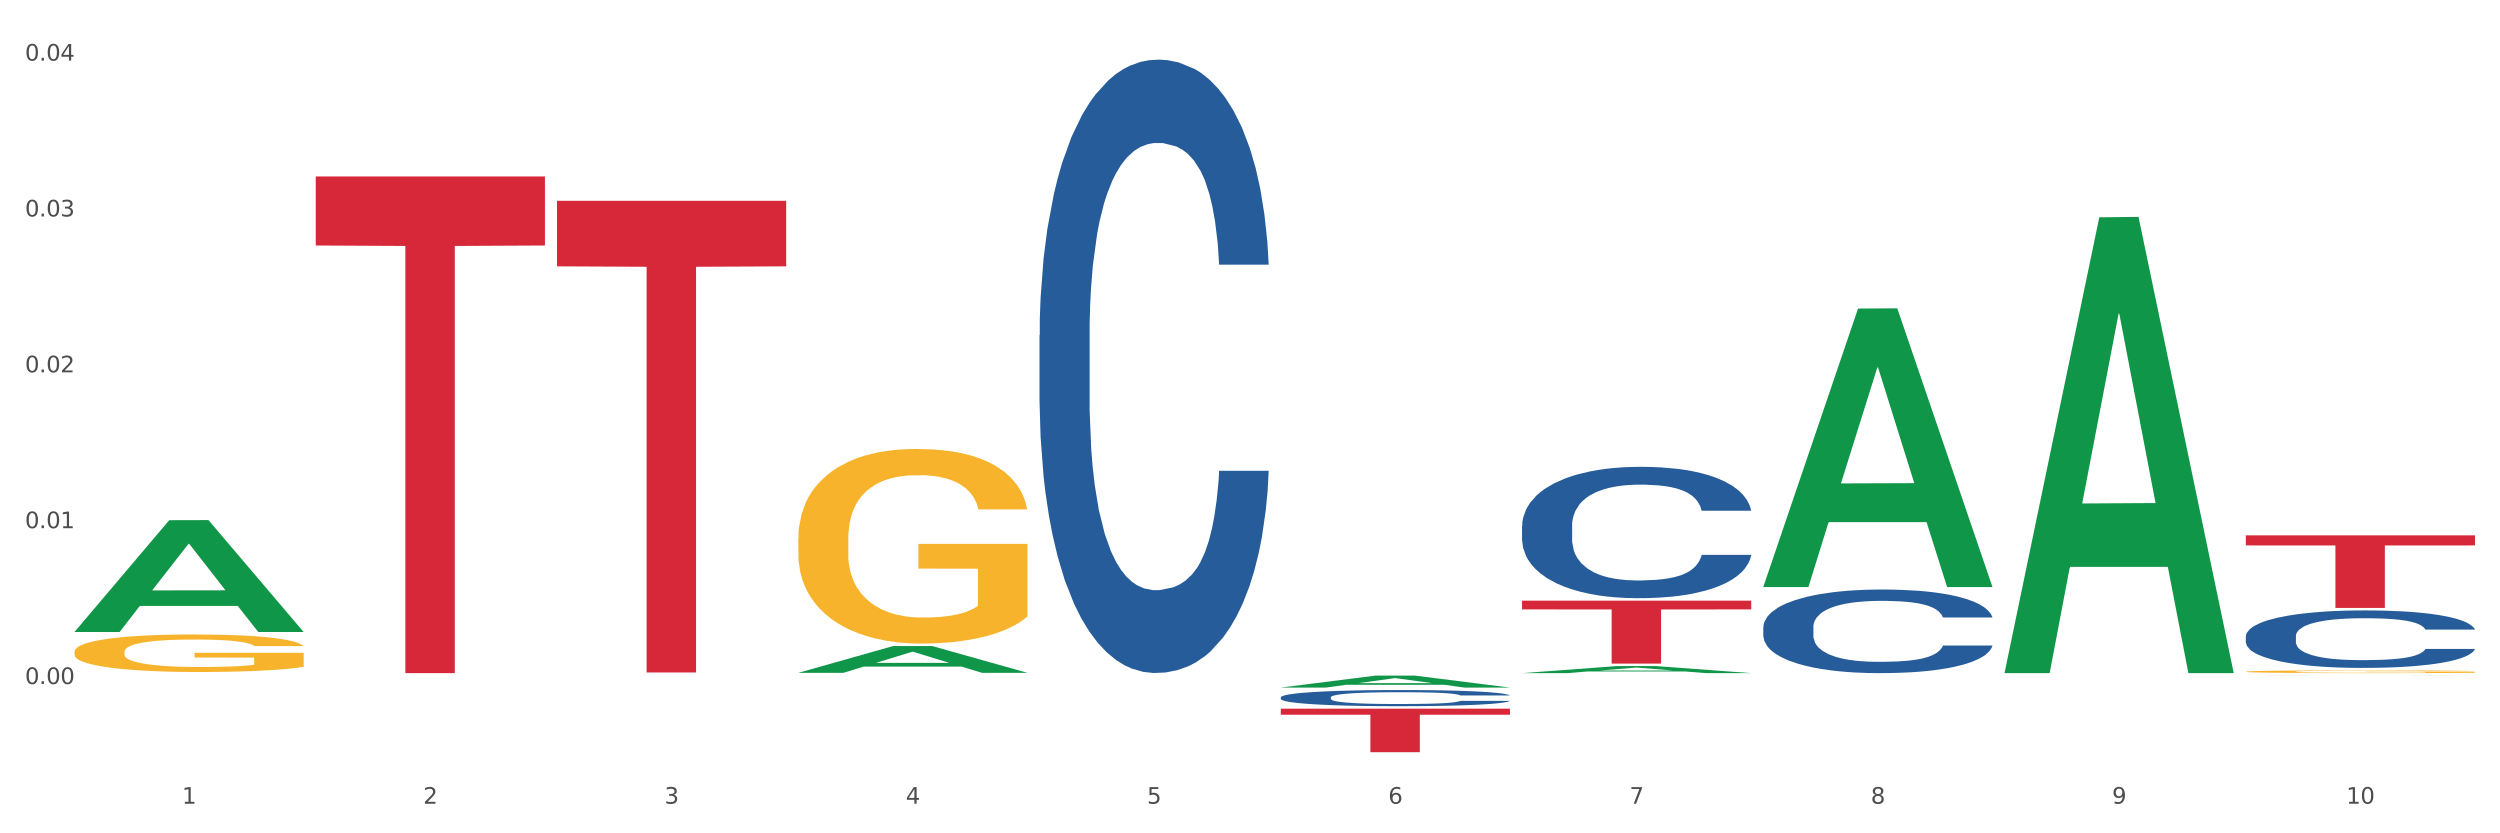
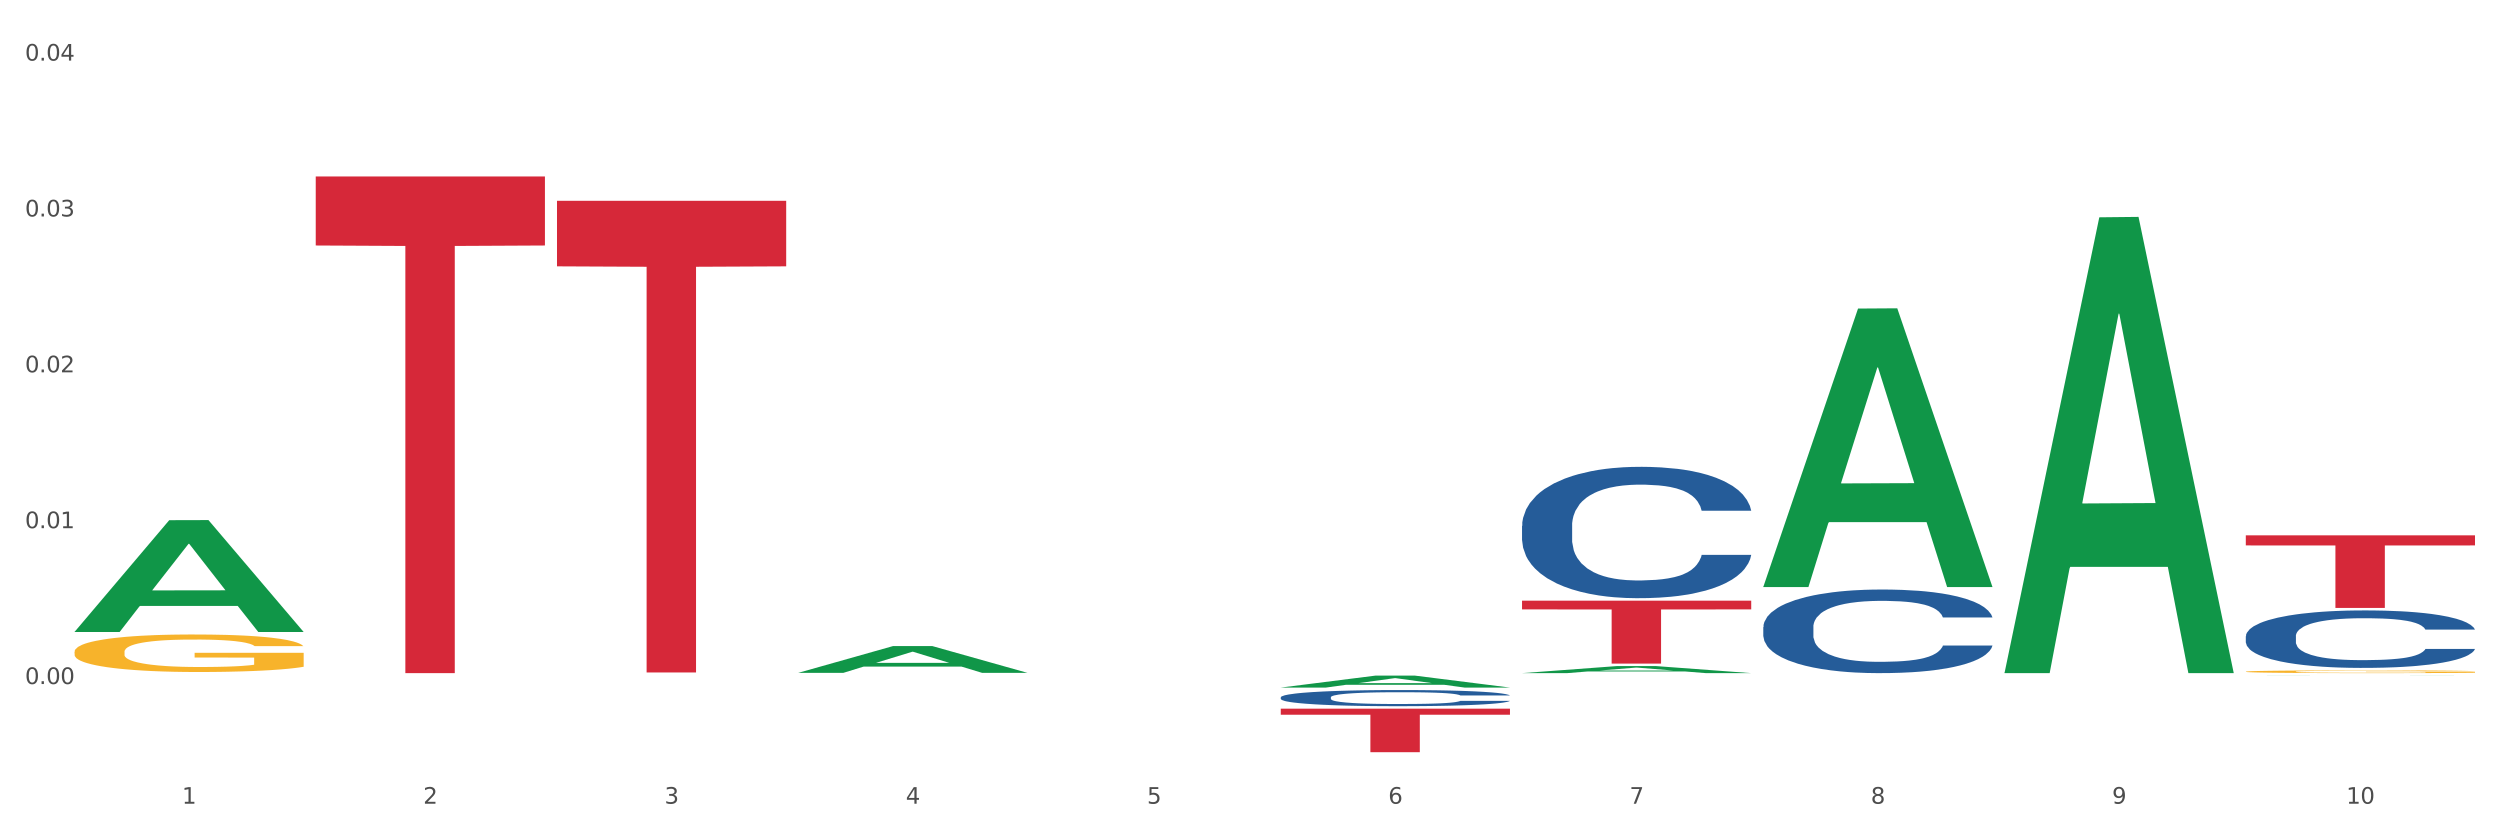
<svg xmlns="http://www.w3.org/2000/svg" xmlns:xlink="http://www.w3.org/1999/xlink" width="1080pt" height="360pt" viewBox="0 0 1080 360" version="1.1">
  <rect x="0" y="0" width="1080" height="360" fill="#333333" stroke="none" />
  <defs>
    <style type="text/css">*{stroke-linejoin: round; stroke-linecap: butt}</style>
  </defs>
  <g id="figure_1">
    <g id="patch_1">
      <path d="M 0 360  L 1080 360  L 1080 0  L 0 0  z " style="fill: #ffffff; stroke: #ffffff; stroke-linejoin: miter" />
    </g>
    <g id="axes_1">
      <g id="matplotlib.axis_1">
        <g id="xtick_1">
          <g id="text_1">
            <g style="fill: #4d4d4d" transform="translate(78.627 347.204) scale(0.096 -0.096)">
              <defs>
                <path id="DejaVuSans-31" d="M 794 531  L 1825 531  L 1825 4091  L 703 3866  L 703 4441  L 1819 4666  L 2450 4666  L 2450 531  L 3481 531  L 3481 0  L 794 0  L 794 531  z " transform="scale(0.016)" />
              </defs>
              <use xlink:href="#DejaVuSans-31" />
            </g>
          </g>
        </g>
        <g id="xtick_2">
          <g id="text_2">
            <g style="fill: #4d4d4d" transform="translate(182.851 347.204) scale(0.096 -0.096)">
              <defs>
                <path id="DejaVuSans-32" d="M 1228 531  L 3431 531  L 3431 0  L 469 0  L 469 531  Q 828 903 1448 1529  Q 2069 2156 2228 2338  Q 2531 2678 2651 2914  Q 2772 3150 2772 3378  Q 2772 3750 2511 3984  Q 2250 4219 1831 4219  Q 1534 4219 1204 4116  Q 875 4013 500 3803  L 500 4441  Q 881 4594 1212 4672  Q 1544 4750 1819 4750  Q 2544 4750 2975 4387  Q 3406 4025 3406 3419  Q 3406 3131 3298 2873  Q 3191 2616 2906 2266  Q 2828 2175 2409 1742  Q 1991 1309 1228 531  z " transform="scale(0.016)" />
              </defs>
              <use xlink:href="#DejaVuSans-32" />
            </g>
          </g>
        </g>
        <g id="xtick_3">
          <g id="text_3">
            <g style="fill: #4d4d4d" transform="translate(287.074 347.204) scale(0.096 -0.096)">
              <defs>
                <path id="DejaVuSans-33" d="M 2597 2516  Q 3050 2419 3304 2112  Q 3559 1806 3559 1356  Q 3559 666 3084 287  Q 2609 -91 1734 -91  Q 1441 -91 1130 -33  Q 819 25 488 141  L 488 750  Q 750 597 1062 519  Q 1375 441 1716 441  Q 2309 441 2620 675  Q 2931 909 2931 1356  Q 2931 1769 2642 2001  Q 2353 2234 1838 2234  L 1294 2234  L 1294 2753  L 1863 2753  Q 2328 2753 2575 2939  Q 2822 3125 2822 3475  Q 2822 3834 2567 4026  Q 2313 4219 1838 4219  Q 1578 4219 1281 4162  Q 984 4106 628 3988  L 628 4550  Q 988 4650 1302 4700  Q 1616 4750 1894 4750  Q 2613 4750 3031 4423  Q 3450 4097 3450 3541  Q 3450 3153 3228 2886  Q 3006 2619 2597 2516  z " transform="scale(0.016)" />
              </defs>
              <use xlink:href="#DejaVuSans-33" />
            </g>
          </g>
        </g>
        <g id="xtick_4">
          <g id="text_4">
            <g style="fill: #4d4d4d" transform="translate(391.298 347.204) scale(0.096 -0.096)">
              <defs>
                <path id="DejaVuSans-34" d="M 2419 4116  L 825 1625  L 2419 1625  L 2419 4116  z M 2253 4666  L 3047 4666  L 3047 1625  L 3713 1625  L 3713 1100  L 3047 1100  L 3047 0  L 2419 0  L 2419 1100  L 313 1100  L 313 1709  L 2253 4666  z " transform="scale(0.016)" />
              </defs>
              <use xlink:href="#DejaVuSans-34" />
            </g>
          </g>
        </g>
        <g id="xtick_5">
          <g id="text_5">
            <g style="fill: #4d4d4d" transform="translate(495.522 347.204) scale(0.096 -0.096)">
              <defs>
                <path id="DejaVuSans-35" d="M 691 4666  L 3169 4666  L 3169 4134  L 1269 4134  L 1269 2991  Q 1406 3038 1543 3061  Q 1681 3084 1819 3084  Q 2600 3084 3056 2656  Q 3513 2228 3513 1497  Q 3513 744 3044 326  Q 2575 -91 1722 -91  Q 1428 -91 1123 -41  Q 819 9 494 109  L 494 744  Q 775 591 1075 516  Q 1375 441 1709 441  Q 2250 441 2565 725  Q 2881 1009 2881 1497  Q 2881 1984 2565 2268  Q 2250 2553 1709 2553  Q 1456 2553 1204 2497  Q 953 2441 691 2322  L 691 4666  z " transform="scale(0.016)" />
              </defs>
              <use xlink:href="#DejaVuSans-35" />
            </g>
          </g>
        </g>
        <g id="xtick_6">
          <g id="text_6">
            <g style="fill: #4d4d4d" transform="translate(599.745 347.204) scale(0.096 -0.096)">
              <defs>
                <path id="DejaVuSans-36" d="M 2113 2584  Q 1688 2584 1439 2293  Q 1191 2003 1191 1497  Q 1191 994 1439 701  Q 1688 409 2113 409  Q 2538 409 2786 701  Q 3034 994 3034 1497  Q 3034 2003 2786 2293  Q 2538 2584 2113 2584  z M 3366 4563  L 3366 3988  Q 3128 4100 2886 4159  Q 2644 4219 2406 4219  Q 1781 4219 1451 3797  Q 1122 3375 1075 2522  Q 1259 2794 1537 2939  Q 1816 3084 2150 3084  Q 2853 3084 3261 2657  Q 3669 2231 3669 1497  Q 3669 778 3244 343  Q 2819 -91 2113 -91  Q 1303 -91 875 529  Q 447 1150 447 2328  Q 447 3434 972 4092  Q 1497 4750 2381 4750  Q 2619 4750 2861 4703  Q 3103 4656 3366 4563  z " transform="scale(0.016)" />
              </defs>
              <use xlink:href="#DejaVuSans-36" />
            </g>
          </g>
        </g>
        <g id="xtick_7">
          <g id="text_7">
            <g style="fill: #4d4d4d" transform="translate(703.969 347.204) scale(0.096 -0.096)">
              <defs>
                <path id="DejaVuSans-37" d="M 525 4666  L 3525 4666  L 3525 4397  L 1831 0  L 1172 0  L 2766 4134  L 525 4134  L 525 4666  z " transform="scale(0.016)" />
              </defs>
              <use xlink:href="#DejaVuSans-37" />
            </g>
          </g>
        </g>
        <g id="xtick_8">
          <g id="text_8">
            <g style="fill: #4d4d4d" transform="translate(808.193 347.204) scale(0.096 -0.096)">
              <defs>
                <path id="DejaVuSans-38" d="M 2034 2216  Q 1584 2216 1326 1975  Q 1069 1734 1069 1313  Q 1069 891 1326 650  Q 1584 409 2034 409  Q 2484 409 2743 651  Q 3003 894 3003 1313  Q 3003 1734 2745 1975  Q 2488 2216 2034 2216  z M 1403 2484  Q 997 2584 770 2862  Q 544 3141 544 3541  Q 544 4100 942 4425  Q 1341 4750 2034 4750  Q 2731 4750 3128 4425  Q 3525 4100 3525 3541  Q 3525 3141 3298 2862  Q 3072 2584 2669 2484  Q 3125 2378 3379 2068  Q 3634 1759 3634 1313  Q 3634 634 3220 271  Q 2806 -91 2034 -91  Q 1263 -91 848 271  Q 434 634 434 1313  Q 434 1759 690 2068  Q 947 2378 1403 2484  z M 1172 3481  Q 1172 3119 1398 2916  Q 1625 2713 2034 2713  Q 2441 2713 2670 2916  Q 2900 3119 2900 3481  Q 2900 3844 2670 4047  Q 2441 4250 2034 4250  Q 1625 4250 1398 4047  Q 1172 3844 1172 3481  z " transform="scale(0.016)" />
              </defs>
              <use xlink:href="#DejaVuSans-38" />
            </g>
          </g>
        </g>
        <g id="xtick_9">
          <g id="text_9">
            <g style="fill: #4d4d4d" transform="translate(912.416 347.204) scale(0.096 -0.096)">
              <defs>
                <path id="DejaVuSans-39" d="M 703 97  L 703 672  Q 941 559 1184 500  Q 1428 441 1663 441  Q 2288 441 2617 861  Q 2947 1281 2994 2138  Q 2813 1869 2534 1725  Q 2256 1581 1919 1581  Q 1219 1581 811 2004  Q 403 2428 403 3163  Q 403 3881 828 4315  Q 1253 4750 1959 4750  Q 2769 4750 3195 4129  Q 3622 3509 3622 2328  Q 3622 1225 3098 567  Q 2575 -91 1691 -91  Q 1453 -91 1209 -44  Q 966 3 703 97  z M 1959 2075  Q 2384 2075 2632 2365  Q 2881 2656 2881 3163  Q 2881 3666 2632 3958  Q 2384 4250 1959 4250  Q 1534 4250 1286 3958  Q 1038 3666 1038 3163  Q 1038 2656 1286 2365  Q 1534 2075 1959 2075  z " transform="scale(0.016)" />
              </defs>
              <use xlink:href="#DejaVuSans-39" />
            </g>
          </g>
        </g>
        <g id="xtick_10">
          <g id="text_10">
            <g style="fill: #4d4d4d" transform="translate(1013.586 347.204) scale(0.096 -0.096)">
              <defs>
                <path id="DejaVuSans-30" d="M 2034 4250  Q 1547 4250 1301 3770  Q 1056 3291 1056 2328  Q 1056 1369 1301 889  Q 1547 409 2034 409  Q 2525 409 2770 889  Q 3016 1369 3016 2328  Q 3016 3291 2770 3770  Q 2525 4250 2034 4250  z M 2034 4750  Q 2819 4750 3233 4129  Q 3647 3509 3647 2328  Q 3647 1150 3233 529  Q 2819 -91 2034 -91  Q 1250 -91 836 529  Q 422 1150 422 2328  Q 422 3509 836 4129  Q 1250 4750 2034 4750  z " transform="scale(0.016)" />
              </defs>
              <use xlink:href="#DejaVuSans-31" />
              <use xlink:href="#DejaVuSans-30" transform="translate(63.623 0)" />
            </g>
          </g>
        </g>
        <g id="xtick_11" />
        <g id="xtick_12" />
        <g id="xtick_13" />
        <g id="xtick_14" />
        <g id="xtick_15" />
        <g id="xtick_16" />
        <g id="xtick_17" />
        <g id="xtick_18" />
        <g id="xtick_19" />
      </g>
      <g id="matplotlib.axis_2">
        <g id="ytick_1">
          <g id="text_11">
            <g style="fill: #4d4d4d" transform="translate(10.8 295.503) scale(0.096 -0.096)">
              <defs>
                <path id="DejaVuSans-2e" d="M 684 794  L 1344 794  L 1344 0  L 684 0  L 684 794  z " transform="scale(0.016)" />
              </defs>
              <use xlink:href="#DejaVuSans-30" />
              <use xlink:href="#DejaVuSans-2e" transform="translate(63.623 0)" />
              <use xlink:href="#DejaVuSans-30" transform="translate(95.41 0)" />
              <use xlink:href="#DejaVuSans-30" transform="translate(159.033 0)" />
            </g>
          </g>
        </g>
        <g id="ytick_2">
          <g id="text_12">
            <g style="fill: #4d4d4d" transform="translate(10.8 228.174) scale(0.096 -0.096)">
              <use xlink:href="#DejaVuSans-30" />
              <use xlink:href="#DejaVuSans-2e" transform="translate(63.623 0)" />
              <use xlink:href="#DejaVuSans-30" transform="translate(95.41 0)" />
              <use xlink:href="#DejaVuSans-31" transform="translate(159.033 0)" />
            </g>
          </g>
        </g>
        <g id="ytick_3">
          <g id="text_13">
            <g style="fill: #4d4d4d" transform="translate(10.8 160.845) scale(0.096 -0.096)">
              <use xlink:href="#DejaVuSans-30" />
              <use xlink:href="#DejaVuSans-2e" transform="translate(63.623 0)" />
              <use xlink:href="#DejaVuSans-30" transform="translate(95.41 0)" />
              <use xlink:href="#DejaVuSans-32" transform="translate(159.033 0)" />
            </g>
          </g>
        </g>
        <g id="ytick_4">
          <g id="text_14">
            <g style="fill: #4d4d4d" transform="translate(10.8 93.516) scale(0.096 -0.096)">
              <use xlink:href="#DejaVuSans-30" />
              <use xlink:href="#DejaVuSans-2e" transform="translate(63.623 0)" />
              <use xlink:href="#DejaVuSans-30" transform="translate(95.41 0)" />
              <use xlink:href="#DejaVuSans-33" transform="translate(159.033 0)" />
            </g>
          </g>
        </g>
        <g id="ytick_5">
          <g id="text_15">
            <g style="fill: #4d4d4d" transform="translate(10.8 26.187) scale(0.096 -0.096)">
              <use xlink:href="#DejaVuSans-30" />
              <use xlink:href="#DejaVuSans-2e" transform="translate(63.623 0)" />
              <use xlink:href="#DejaVuSans-30" transform="translate(95.41 0)" />
              <use xlink:href="#DejaVuSans-34" transform="translate(159.033 0)" />
            </g>
          </g>
        </g>
        <g id="ytick_6" />
        <g id="ytick_7" />
        <g id="ytick_8" />
        <g id="ytick_9" />
        <g id="ytick_10" />
      </g>
      <g id="PolyCollection_1">
        <path d="M 32.175 272.943  L 32.277 272.897  L 73.107 224.719  L 90.051 224.673  L 131.187 273.033  L 111.589 273.033  L 102.709 261.772  L 60.552 261.772  L 60.246 261.954  L 51.671 273.033  L 32.175 273.033  L 32.175 272.943  L 65.86 255.052  L 97.401 255.006  L 81.783 234.981  L 81.579 234.89  L 81.375 235.027  L 65.758 255.006  L 65.86 255.052  L 32.175 272.943  z " clip-path="url(#p993f5eaa2f)" style="fill: #109648" />
        <path d="M 970.188 274.858  L 970.305 274.836  L 970.305 274.201  L 970.656 273.339  L 971.943 271.751  L 973.582 270.549  L 976.39 269.142  L 977.912 268.553  L 979.902 267.895  L 983.998 266.829  L 988.679 265.922  L 991.956 265.423  L 994.414 265.105  L 999.915 264.538  L 1003.075 264.289  L 1006.352 264.084  L 1009.161 263.948  L 1013.842 263.79  L 1017.587 263.722  L 1021.917 263.699  L 1025.546 263.722  L 1030.344 263.812  L 1037.366 264.084  L 1040.058 264.243  L 1043.686 264.515  L 1047.431 264.878  L 1050.474 265.241  L 1053.985 265.763  L 1057.613 266.443  L 1061.125 267.305  L 1063.582 268.099  L 1065.572 268.938  L 1067.327 269.959  L 1068.615 271.07  L 1069.2 272  L 1047.782 272  L 1047.197 271.161  L 1046.027 270.254  L 1044.857 269.641  L 1043.569 269.142  L 1041.58 268.575  L 1039.824 268.213  L 1036.898 267.782  L 1034.206 267.509  L 1031.983 267.351  L 1029.291 267.215  L 1023.556 267.078  L 1019.46 267.078  L 1016.885 267.124  L 1013.725 267.237  L 1011.033 267.396  L 1007.873 267.668  L 1005.415 267.963  L 1002.958 268.349  L 1001.553 268.621  L 999.447 269.12  L 998.042 269.528  L 996.17 270.231  L 995.116 270.73  L 993.244 272.023  L 992.424 272.976  L 992.073 273.634  L 991.839 274.359  L 991.839 277.898  L 992.541 279.485  L 993.127 280.166  L 994.063 280.937  L 995.818 281.935  L 998.393 282.91  L 1001.085 283.614  L 1003.309 284.045  L 1005.415 284.362  L 1007.522 284.612  L 1010.097 284.838  L 1012.203 284.975  L 1015.363 285.111  L 1019.109 285.179  L 1022.035 285.179  L 1028.003 285.065  L 1030.695 284.952  L 1033.27 284.793  L 1036.079 284.544  L 1038.303 284.271  L 1039.59 284.067  L 1041.697 283.636  L 1043.335 283.183  L 1044.739 282.661  L 1045.676 282.207  L 1046.729 281.527  L 1047.548 280.756  L 1047.782 280.347  L 1069.2 280.347  L 1068.732 281.164  L 1067.913 281.958  L 1066.274 283.024  L 1064.987 283.636  L 1062.997 284.385  L 1060.89 285.02  L 1057.965 285.723  L 1055.273 286.245  L 1052.464 286.698  L 1049.421 287.107  L 1043.92 287.674  L 1041.931 287.832  L 1037.717 288.105  L 1034.44 288.263  L 1029.642 288.422  L 1024.726 288.513  L 1019.577 288.536  L 1015.012 288.49  L 1009.98 288.354  L 1006.82 288.218  L 1003.309 288.014  L 999.212 287.696  L 995.35 287.311  L 991.722 286.857  L 988.328 286.335  L 985.168 285.746  L 981.072 284.77  L 978.029 283.818  L 975.805 282.933  L 974.284 282.185  L 972.762 281.232  L 971.943 280.574  L 970.656 278.986  L 970.188 277.512  L 970.188 274.858  z " clip-path="url(#p993f5eaa2f)" style="fill: #255c99" />
        <path d="M 761.74 270.902  L 761.857 270.869  L 761.857 269.945  L 762.208 268.692  L 763.496 266.383  L 765.134 264.635  L 767.943 262.59  L 769.465 261.732  L 771.454 260.776  L 775.551 259.225  L 780.232 257.906  L 783.509 257.18  L 785.967 256.719  L 791.467 255.894  L 794.627 255.531  L 797.904 255.234  L 800.713 255.036  L 805.395 254.806  L 809.14 254.707  L 813.47 254.674  L 817.098 254.707  L 821.897 254.839  L 828.919 255.234  L 831.611 255.465  L 835.239 255.861  L 838.984 256.389  L 842.027 256.917  L 845.538 257.675  L 849.166 258.665  L 852.677 259.918  L 855.135 261.073  L 857.125 262.293  L 858.88 263.777  L 860.168 265.394  L 860.753 266.746  L 839.335 266.746  L 838.75 265.525  L 837.58 264.206  L 836.409 263.316  L 835.122 262.59  L 833.132 261.765  L 831.377 261.238  L 828.451 260.611  L 825.759 260.215  L 823.535 259.984  L 820.843 259.786  L 815.109 259.588  L 811.012 259.588  L 808.438 259.654  L 805.278 259.819  L 802.586 260.05  L 799.426 260.446  L 796.968 260.875  L 794.51 261.435  L 793.106 261.831  L 790.999 262.557  L 789.595 263.151  L 787.722 264.173  L 786.669 264.899  L 784.796 266.779  L 783.977 268.164  L 783.626 269.121  L 783.392 270.176  L 783.392 275.322  L 784.094 277.631  L 784.679 278.62  L 785.616 279.742  L 787.371 281.193  L 789.946 282.611  L 792.638 283.634  L 794.862 284.261  L 796.968 284.722  L 799.075 285.085  L 801.65 285.415  L 803.756 285.613  L 806.916 285.811  L 810.661 285.91  L 813.587 285.91  L 819.556 285.745  L 822.248 285.58  L 824.823 285.349  L 827.632 284.986  L 829.855 284.59  L 831.143 284.294  L 833.249 283.667  L 834.888 283.007  L 836.292 282.249  L 837.229 281.589  L 838.282 280.599  L 839.101 279.478  L 839.335 278.884  L 860.753 278.884  L 860.285 280.072  L 859.465 281.226  L 857.827 282.776  L 856.539 283.667  L 854.55 284.755  L 852.443 285.679  L 849.517 286.701  L 846.825 287.46  L 844.017 288.12  L 840.974 288.714  L 835.473 289.538  L 833.483 289.769  L 829.27 290.165  L 825.993 290.396  L 821.195 290.627  L 816.279 290.759  L 811.13 290.792  L 806.565 290.726  L 801.533 290.528  L 798.373 290.33  L 794.862 290.033  L 790.765 289.571  L 786.903 289.01  L 783.275 288.351  L 779.881 287.592  L 776.721 286.734  L 772.625 285.316  L 769.582 283.931  L 767.358 282.644  L 765.837 281.556  L 764.315 280.171  L 763.496 279.214  L 762.208 276.905  L 761.74 274.761  L 761.74 270.902  z " clip-path="url(#p993f5eaa2f)" style="fill: #255c99" />
        <path d="M 657.517 227.167  L 657.634 227.115  L 657.634 225.664  L 657.985 223.695  L 659.272 220.066  L 660.911 217.319  L 663.72 214.106  L 665.241 212.758  L 667.231 211.255  L 671.327 208.819  L 676.008 206.746  L 679.285 205.606  L 681.743 204.88  L 687.244 203.584  L 690.404 203.014  L 693.681 202.547  L 696.49 202.236  L 701.171 201.874  L 704.916 201.718  L 709.247 201.666  L 712.875 201.718  L 717.673 201.926  L 724.695 202.547  L 727.387 202.91  L 731.015 203.532  L 734.76 204.362  L 737.803 205.191  L 741.314 206.383  L 744.943 207.938  L 748.454 209.907  L 750.911 211.722  L 752.901 213.639  L 754.657 215.972  L 755.944 218.511  L 756.529 220.637  L 735.112 220.637  L 734.526 218.719  L 733.356 216.646  L 732.186 215.246  L 730.898 214.106  L 728.909 212.81  L 727.153 211.981  L 724.227 210.996  L 721.535 210.374  L 719.312 210.011  L 716.62 209.7  L 710.885 209.389  L 706.789 209.389  L 704.214 209.493  L 701.054 209.752  L 698.362 210.115  L 695.202 210.737  L 692.745 211.411  L 690.287 212.292  L 688.882 212.914  L 686.776 214.054  L 685.371 214.987  L 683.499 216.594  L 682.445 217.734  L 680.573 220.688  L 679.754 222.865  L 679.402 224.368  L 679.168 226.027  L 679.168 234.113  L 679.871 237.741  L 680.456 239.296  L 681.392 241.058  L 683.148 243.339  L 685.722 245.567  L 688.414 247.174  L 690.638 248.159  L 692.745 248.884  L 694.851 249.455  L 697.426 249.973  L 699.533 250.284  L 702.693 250.595  L 706.438 250.75  L 709.364 250.75  L 715.332 250.491  L 718.024 250.232  L 720.599 249.869  L 723.408 249.299  L 725.632 248.677  L 726.919 248.211  L 729.026 247.226  L 730.664 246.189  L 732.069 244.997  L 733.005 243.96  L 734.058 242.406  L 734.877 240.643  L 735.112 239.71  L 756.529 239.71  L 756.061 241.576  L 755.242 243.39  L 753.603 245.826  L 752.316 247.226  L 750.326 248.936  L 748.22 250.388  L 745.294 251.994  L 742.602 253.186  L 739.793 254.223  L 736.75 255.156  L 731.249 256.452  L 729.26 256.815  L 725.046 257.437  L 721.769 257.799  L 716.971 258.162  L 712.055 258.37  L 706.906 258.421  L 702.341 258.318  L 697.309 258.007  L 694.149 257.696  L 690.638 257.229  L 686.542 256.504  L 682.679 255.622  L 679.051 254.586  L 675.657 253.394  L 672.497 252.046  L 668.401 249.817  L 665.358 247.64  L 663.134 245.619  L 661.613 243.909  L 660.091 241.732  L 659.272 240.229  L 657.985 236.6  L 657.517 233.231  L 657.517 227.167  z " clip-path="url(#p993f5eaa2f)" style="fill: #255c99" />
        <path d="M 553.293 301.23  L 553.41 301.224  L 553.41 301.045  L 553.761 300.803  L 555.049 300.357  L 556.687 300.02  L 559.496 299.625  L 561.017 299.459  L 563.007 299.274  L 567.103 298.975  L 571.785 298.72  L 575.062 298.58  L 577.52 298.491  L 583.02 298.332  L 586.18 298.262  L 589.457 298.204  L 592.266 298.166  L 596.948 298.121  L 600.693 298.102  L 605.023 298.096  L 608.651 298.102  L 613.45 298.128  L 620.472 298.204  L 623.164 298.249  L 626.792 298.325  L 630.537 298.427  L 633.58 298.529  L 637.091 298.676  L 640.719 298.867  L 644.23 299.109  L 646.688 299.332  L 648.677 299.567  L 650.433 299.854  L 651.72 300.166  L 652.306 300.428  L 630.888 300.428  L 630.303 300.192  L 629.132 299.937  L 627.962 299.765  L 626.675 299.625  L 624.685 299.466  L 622.929 299.364  L 620.004 299.243  L 617.312 299.166  L 615.088 299.122  L 612.396 299.083  L 606.661 299.045  L 602.565 299.045  L 599.99 299.058  L 596.83 299.09  L 594.139 299.134  L 590.979 299.211  L 588.521 299.294  L 586.063 299.402  L 584.659 299.478  L 582.552 299.618  L 581.148 299.733  L 579.275 299.931  L 578.222 300.071  L 576.349 300.434  L 575.53 300.701  L 575.179 300.886  L 574.945 301.09  L 574.945 302.084  L 575.647 302.53  L 576.232 302.721  L 577.168 302.938  L 578.924 303.218  L 581.499 303.492  L 584.191 303.689  L 586.414 303.81  L 588.521 303.9  L 590.628 303.97  L 593.202 304.033  L 595.309 304.072  L 598.469 304.11  L 602.214 304.129  L 605.14 304.129  L 611.109 304.097  L 613.801 304.065  L 616.375 304.021  L 619.184 303.95  L 621.408 303.874  L 622.695 303.817  L 624.802 303.696  L 626.441 303.568  L 627.845 303.422  L 628.781 303.294  L 629.835 303.103  L 630.654 302.887  L 630.888 302.772  L 652.306 302.772  L 651.837 303.001  L 651.018 303.224  L 649.38 303.524  L 648.092 303.696  L 646.103 303.906  L 643.996 304.084  L 641.07 304.282  L 638.378 304.428  L 635.569 304.556  L 632.526 304.67  L 627.026 304.83  L 625.036 304.874  L 620.823 304.951  L 617.546 304.995  L 612.747 305.04  L 607.832 305.065  L 602.682 305.072  L 598.118 305.059  L 593.085 305.021  L 589.925 304.983  L 586.414 304.925  L 582.318 304.836  L 578.456 304.728  L 574.828 304.6  L 571.434 304.454  L 568.274 304.288  L 564.177 304.014  L 561.135 303.747  L 558.911 303.498  L 557.389 303.288  L 555.868 303.02  L 555.049 302.836  L 553.761 302.39  L 553.293 301.976  L 553.293 301.23  z " clip-path="url(#p993f5eaa2f)" style="fill: #255c99" />
-         <path d="M 449.069 144.821  L 449.187 144.579  L 449.187 137.803  L 449.538 128.607  L 450.825 111.668  L 452.464 98.842  L 455.272 83.838  L 456.794 77.546  L 458.783 70.529  L 462.88 59.155  L 467.561 49.475  L 470.838 44.151  L 473.296 40.763  L 478.797 34.713  L 481.957 32.051  L 485.234 29.873  L 488.042 28.421  L 492.724 26.727  L 496.469 26.001  L 500.799 25.759  L 504.427 26.001  L 509.226 26.969  L 516.248 29.873  L 518.94 31.567  L 522.568 34.471  L 526.313 38.343  L 529.356 42.215  L 532.867 47.781  L 536.495 55.041  L 540.006 64.237  L 542.464 72.706  L 544.454 81.66  L 546.209 92.55  L 547.497 104.408  L 548.082 114.33  L 526.664 114.33  L 526.079 105.376  L 524.909 95.696  L 523.738 89.162  L 522.451 83.838  L 520.461 77.788  L 518.706 73.916  L 515.78 69.319  L 513.088 66.415  L 510.864 64.721  L 508.173 63.269  L 502.438 61.817  L 498.342 61.817  L 495.767 62.301  L 492.607 63.511  L 489.915 65.205  L 486.755 68.109  L 484.297 71.255  L 481.84 75.368  L 480.435 78.272  L 478.328 83.596  L 476.924 87.952  L 475.051 95.454  L 473.998 100.778  L 472.126 114.572  L 471.306 124.735  L 470.955 131.753  L 470.721 139.497  L 470.721 177.248  L 471.423 194.188  L 472.009 201.448  L 472.945 209.676  L 474.7 220.323  L 477.275 230.729  L 479.967 238.231  L 482.191 242.829  L 484.297 246.217  L 486.404 248.879  L 488.979 251.299  L 491.085 252.751  L 494.245 254.203  L 497.991 254.929  L 500.916 254.929  L 506.885 253.719  L 509.577 252.509  L 512.152 250.815  L 514.961 248.153  L 517.184 245.249  L 518.472 243.071  L 520.578 238.473  L 522.217 233.633  L 523.621 228.067  L 524.558 223.227  L 525.611 215.967  L 526.43 207.74  L 526.664 203.384  L 548.082 203.384  L 547.614 212.096  L 546.795 220.565  L 545.156 231.939  L 543.869 238.473  L 541.879 246.459  L 539.772 253.235  L 536.846 260.736  L 534.155 266.302  L 531.346 271.142  L 528.303 275.498  L 522.802 281.548  L 520.813 283.242  L 516.599 286.146  L 513.322 287.84  L 508.524 289.534  L 503.608 290.502  L 498.459 290.744  L 493.894 290.26  L 488.862 288.808  L 485.702 287.356  L 482.191 285.178  L 478.094 281.79  L 474.232 277.676  L 470.604 272.836  L 467.21 267.27  L 464.05 260.978  L 459.954 250.573  L 456.911 240.409  L 454.687 230.971  L 453.166 222.985  L 451.644 212.822  L 450.825 205.804  L 449.538 188.864  L 449.069 173.134  L 449.069 144.821  z " clip-path="url(#p993f5eaa2f)" style="fill: #255c99" />
-         <path d="M 344.846 232.8  L 344.963 232.723  L 344.963 229.958  L 345.197 227.578  L 346.366 221.818  L 348.119 217.057  L 349.405 214.523  L 350.691 212.45  L 352.21 210.376  L 354.081 208.226  L 357.471 205.078  L 359.575 203.465  L 362.147 201.776  L 366.823 199.318  L 370.213 197.936  L 373.72 196.784  L 379.448 195.402  L 383.188 194.788  L 387.163 194.327  L 391.956 194.02  L 395.579 193.943  L 403.529 194.173  L 410.309 194.864  L 413.582 195.402  L 417.79 196.323  L 420.011 196.938  L 423.635 198.166  L 427.376 199.779  L 429.947 201.161  L 433.805 203.772  L 436.728 206.383  L 439.416 209.608  L 440.819 211.835  L 441.871 213.909  L 442.806 216.289  L 443.741 220.052  L 422.7 220.052  L 421.882 217.364  L 420.596 214.83  L 418.725 212.373  L 417.089 210.837  L 414.283 208.917  L 411.711 207.689  L 409.023 206.767  L 405.75 205.999  L 403.178 205.615  L 399.554 205.308  L 392.423 205.385  L 387.63 205.999  L 384.357 206.767  L 382.253 207.458  L 380.383 208.226  L 378.279 209.301  L 375.824 210.914  L 374.07 212.373  L 372.317 214.216  L 370.914 216.059  L 369.628 218.209  L 368.576 220.513  L 367.758 222.893  L 367.056 225.812  L 366.472 230.649  L 366.472 241.17  L 366.706 243.551  L 367.29 246.699  L 367.992 249.08  L 369.161 251.921  L 370.213 253.841  L 372.2 256.605  L 374.421 258.909  L 376.174 260.368  L 377.928 261.597  L 380.967 263.286  L 384.357 264.668  L 387.28 265.513  L 391.254 266.281  L 393.943 266.588  L 396.281 266.742  L 402.009 266.742  L 406.1 266.511  L 410.659 265.974  L 414.166 265.283  L 417.089 264.438  L 420.362 263.056  L 422.466 261.75  L 422.466 245.701  L 396.748 245.624  L 396.748 234.95  L 443.858 234.95  L 443.858 266.281  L 441.871 267.894  L 439.65 269.353  L 437.312 270.658  L 433.805 272.271  L 429.597 273.807  L 425.856 274.882  L 421.882 275.803  L 417.206 276.648  L 411.127 277.416  L 407.386 277.723  L 402.71 277.953  L 397.216 278.03  L 392.423 277.877  L 387.747 277.493  L 382.838 276.801  L 378.045 275.803  L 374.421 274.805  L 370.797 273.576  L 366.94 271.964  L 363.9 270.428  L 361.562 269.045  L 358.99 267.279  L 356.185 264.975  L 354.081 262.902  L 352.21 260.752  L 350.223 257.987  L 348.82 255.607  L 347.418 252.612  L 346.599 250.385  L 345.664 246.929  L 344.963 242.091  L 344.846 232.8  z " clip-path="url(#p993f5eaa2f)" style="fill: #f7b32b" />
        <path d="M 32.175 281.589  L 32.292 281.574  L 32.292 281.041  L 32.526 280.582  L 33.695 279.472  L 35.448 278.554  L 36.734 278.065  L 38.02 277.666  L 39.54 277.266  L 41.41 276.851  L 44.8 276.244  L 46.904 275.934  L 49.476 275.608  L 54.152 275.134  L 57.542 274.868  L 61.049 274.646  L 66.777 274.379  L 70.517 274.261  L 74.492 274.172  L 79.285 274.113  L 82.909 274.098  L 90.858 274.142  L 97.638 274.275  L 100.911 274.379  L 105.119 274.557  L 107.34 274.675  L 110.964 274.912  L 114.705 275.223  L 117.277 275.489  L 121.134 275.993  L 124.057 276.496  L 126.745 277.118  L 128.148 277.547  L 129.2 277.947  L 130.135 278.406  L 131.071 279.131  L 110.029 279.131  L 109.211 278.613  L 107.925 278.125  L 106.054 277.651  L 104.418 277.355  L 101.612 276.985  L 99.041 276.748  L 96.352 276.57  L 93.079 276.422  L 90.507 276.348  L 86.883 276.289  L 79.752 276.304  L 74.96 276.422  L 71.686 276.57  L 69.582 276.703  L 67.712 276.851  L 65.608 277.059  L 63.153 277.37  L 61.399 277.651  L 59.646 278.006  L 58.243 278.362  L 56.957 278.776  L 55.905 279.22  L 55.087 279.679  L 54.386 280.242  L 53.801 281.174  L 53.801 283.203  L 54.035 283.662  L 54.619 284.269  L 55.321 284.728  L 56.49 285.275  L 57.542 285.646  L 59.529 286.178  L 61.75 286.623  L 63.504 286.904  L 65.257 287.141  L 68.296 287.467  L 71.686 287.733  L 74.609 287.896  L 78.583 288.044  L 81.272 288.103  L 83.61 288.133  L 89.338 288.133  L 93.429 288.088  L 97.988 287.985  L 101.495 287.851  L 104.418 287.689  L 107.691 287.422  L 109.795 287.17  L 109.795 284.076  L 84.078 284.061  L 84.078 282.004  L 131.187 282.004  L 131.187 288.044  L 129.2 288.355  L 126.979 288.636  L 124.641 288.888  L 121.134 289.199  L 116.926 289.495  L 113.185 289.702  L 109.211 289.88  L 104.535 290.043  L 98.456 290.191  L 94.715 290.25  L 90.039 290.294  L 84.545 290.309  L 79.752 290.279  L 75.076 290.205  L 70.167 290.072  L 65.374 289.88  L 61.75 289.687  L 58.126 289.45  L 54.269 289.139  L 51.229 288.843  L 48.891 288.577  L 46.32 288.236  L 43.514 287.792  L 41.41 287.392  L 39.54 286.978  L 37.552 286.445  L 36.15 285.986  L 34.747 285.409  L 33.928 284.979  L 32.993 284.313  L 32.292 283.38  L 32.175 281.589  z " clip-path="url(#p993f5eaa2f)" style="fill: #f7b32b" />
        <path d="M 970.188 290.151  L 970.304 290.149  L 970.304 290.11  L 970.538 290.077  L 971.707 289.995  L 973.461 289.928  L 974.747 289.892  L 976.032 289.862  L 977.552 289.833  L 979.422 289.802  L 982.813 289.758  L 984.917 289.735  L 987.488 289.711  L 992.164 289.676  L 995.554 289.657  L 999.061 289.64  L 1004.789 289.621  L 1008.53 289.612  L 1012.505 289.605  L 1017.297 289.601  L 1020.921 289.6  L 1028.87 289.603  L 1035.65 289.613  L 1038.923 289.621  L 1043.132 289.634  L 1045.353 289.642  L 1048.977 289.66  L 1052.717 289.683  L 1055.289 289.702  L 1059.147 289.739  L 1062.069 289.776  L 1064.758 289.822  L 1066.161 289.854  L 1067.213 289.883  L 1068.148 289.917  L 1069.083 289.97  L 1048.041 289.97  L 1047.223 289.932  L 1045.937 289.896  L 1044.067 289.861  L 1042.43 289.839  L 1039.625 289.812  L 1037.053 289.795  L 1034.364 289.782  L 1031.091 289.771  L 1028.52 289.765  L 1024.896 289.761  L 1017.765 289.762  L 1012.972 289.771  L 1009.699 289.782  L 1007.595 289.791  L 1005.724 289.802  L 1003.62 289.818  L 1001.165 289.84  L 999.412 289.861  L 997.659 289.887  L 996.256 289.913  L 994.97 289.944  L 993.918 289.976  L 993.1 290.01  L 992.398 290.052  L 991.814 290.12  L 991.814 290.269  L 992.047 290.303  L 992.632 290.348  L 993.333 290.381  L 994.502 290.422  L 995.554 290.449  L 997.542 290.488  L 999.763 290.521  L 1001.516 290.541  L 1003.27 290.559  L 1006.309 290.583  L 1009.699 290.602  L 1012.621 290.614  L 1016.596 290.625  L 1019.285 290.629  L 1021.623 290.632  L 1027.351 290.632  L 1031.442 290.628  L 1036.001 290.621  L 1039.508 290.611  L 1042.43 290.599  L 1045.704 290.579  L 1047.808 290.561  L 1047.808 290.333  L 1022.09 290.332  L 1022.09 290.181  L 1069.2 290.181  L 1069.2 290.625  L 1067.213 290.648  L 1064.992 290.669  L 1062.654 290.687  L 1059.147 290.71  L 1054.938 290.732  L 1051.198 290.747  L 1047.223 290.76  L 1042.547 290.772  L 1036.469 290.783  L 1032.728 290.787  L 1028.052 290.79  L 1022.558 290.792  L 1017.765 290.789  L 1013.089 290.784  L 1008.179 290.774  L 1003.387 290.76  L 999.763 290.746  L 996.139 290.728  L 992.281 290.706  L 989.242 290.684  L 986.904 290.664  L 984.332 290.639  L 981.527 290.607  L 979.422 290.577  L 977.552 290.547  L 975.565 290.508  L 974.162 290.474  L 972.759 290.431  L 971.941 290.4  L 971.006 290.351  L 970.304 290.282  L 970.188 290.151  z " clip-path="url(#p993f5eaa2f)" style="fill: #f7b32b" />
        <path d="M 136.399 76.236  L 235.411 76.236  L 235.411 106.052  L 196.463 106.254  L 196.463 290.792  L 175.112 290.792  L 175.112 106.254  L 136.399 106.052  L 136.399 76.438  L 136.399 76.236  z " clip-path="url(#p993f5eaa2f)" style="fill: #d62839" />
        <path d="M 553.293 306.136  L 652.306 306.136  L 652.306 308.751  L 613.358 308.768  L 613.358 324.95  L 592.006 324.95  L 592.006 308.768  L 553.293 308.751  L 553.293 306.154  L 553.293 306.136  z " clip-path="url(#p993f5eaa2f)" style="fill: #d62839" />
        <path d="M 657.517 259.486  L 756.529 259.486  L 756.529 263.265  L 717.581 263.291  L 717.581 286.683  L 696.23 286.683  L 696.23 263.291  L 657.517 263.265  L 657.517 259.511  L 657.517 259.486  z " clip-path="url(#p993f5eaa2f)" style="fill: #d62839" />
        <path d="M 240.622 86.743  L 339.635 86.743  L 339.635 115.059  L 300.687 115.25  L 300.687 290.499  L 279.336 290.499  L 279.336 115.25  L 240.622 115.059  L 240.622 86.935  L 240.622 86.743  z " clip-path="url(#p993f5eaa2f)" style="fill: #d62839" />
        <path d="M 970.188 291.878  L 970.29 291.878  L 1011.12 291.856  L 1028.064 291.856  L 1069.2 291.878  L 1049.602 291.878  L 1040.721 291.873  L 998.564 291.873  L 998.258 291.873  L 989.684 291.878  L 970.188 291.878  L 970.188 291.878  L 1003.872 291.87  L 1035.413 291.87  L 1019.796 291.861  L 1019.592 291.86  L 1019.388 291.861  L 1003.77 291.87  L 1003.872 291.87  L 970.188 291.878  z " clip-path="url(#p993f5eaa2f)" style="fill: #109648" />
        <path d="M 344.846 290.65  L 344.948 290.639  L 385.778 279.105  L 402.722 279.094  L 443.858 290.672  L 424.26 290.672  L 415.379 287.976  L 373.223 287.976  L 372.916 288.019  L 364.342 290.672  L 344.846 290.672  L 344.846 290.65  L 378.53 286.367  L 410.072 286.356  L 394.454 281.562  L 394.25 281.54  L 394.046 281.573  L 378.428 286.356  L 378.53 286.367  L 344.846 290.65  z " clip-path="url(#p993f5eaa2f)" style="fill: #109648" />
        <path d="M 553.293 297.022  L 553.395 297.017  L 594.225 291.861  L 611.169 291.856  L 652.306 297.032  L 632.707 297.032  L 623.827 295.826  L 581.67 295.826  L 581.364 295.846  L 572.789 297.032  L 553.293 297.032  L 553.293 297.022  L 586.978 295.107  L 618.519 295.102  L 602.901 292.959  L 602.697 292.949  L 602.493 292.964  L 586.876 295.102  L 586.978 295.107  L 553.293 297.022  z " clip-path="url(#p993f5eaa2f)" style="fill: #109648" />
        <path d="M 657.517 290.786  L 657.619 290.783  L 698.449 287.75  L 715.393 287.748  L 756.529 290.792  L 736.931 290.792  L 728.05 290.083  L 685.893 290.083  L 685.587 290.094  L 677.013 290.792  L 657.517 290.792  L 657.517 290.786  L 691.201 289.66  L 722.742 289.657  L 707.125 288.396  L 706.921 288.391  L 706.717 288.399  L 691.099 289.657  L 691.201 289.66  L 657.517 290.786  z " clip-path="url(#p993f5eaa2f)" style="fill: #109648" />
        <path d="M 761.74 253.383  L 761.842 253.27  L 802.672 133.298  L 819.617 133.185  L 860.753 253.609  L 841.154 253.609  L 832.274 225.567  L 790.117 225.567  L 789.811 226.019  L 781.237 253.609  L 761.74 253.609  L 761.74 253.383  L 795.425 208.832  L 826.966 208.719  L 811.349 158.853  L 811.144 158.627  L 810.94 158.966  L 795.323 208.719  L 795.425 208.832  L 761.74 253.383  z " clip-path="url(#p993f5eaa2f)" style="fill: #109648" />
        <path d="M 865.964 290.41  L 866.066 290.225  L 906.896 93.878  L 923.84 93.693  L 964.976 290.78  L 945.378 290.78  L 936.498 244.885  L 894.341 244.885  L 894.034 245.626  L 885.46 290.78  L 865.964 290.78  L 865.964 290.41  L 899.649 217.497  L 931.19 217.312  L 915.572 135.701  L 915.368 135.331  L 915.164 135.886  L 899.547 217.312  L 899.649 217.497  L 865.964 290.41  z " clip-path="url(#p993f5eaa2f)" style="fill: #109648" />
        <path d="M 970.188 231.266  L 1069.2 231.266  L 1069.2 235.625  L 1030.252 235.655  L 1030.252 262.634  L 1008.901 262.634  L 1008.901 235.655  L 970.188 235.625  L 970.188 231.295  L 970.188 231.266  z " clip-path="url(#p993f5eaa2f)" style="fill: #d62839" />
      </g>
    </g>
  </g>
  <defs>
    <clipPath id="p993f5eaa2f">
      <rect x="32.175" y="10.8" width="1037.025" height="329.109" />
    </clipPath>
  </defs>
</svg>